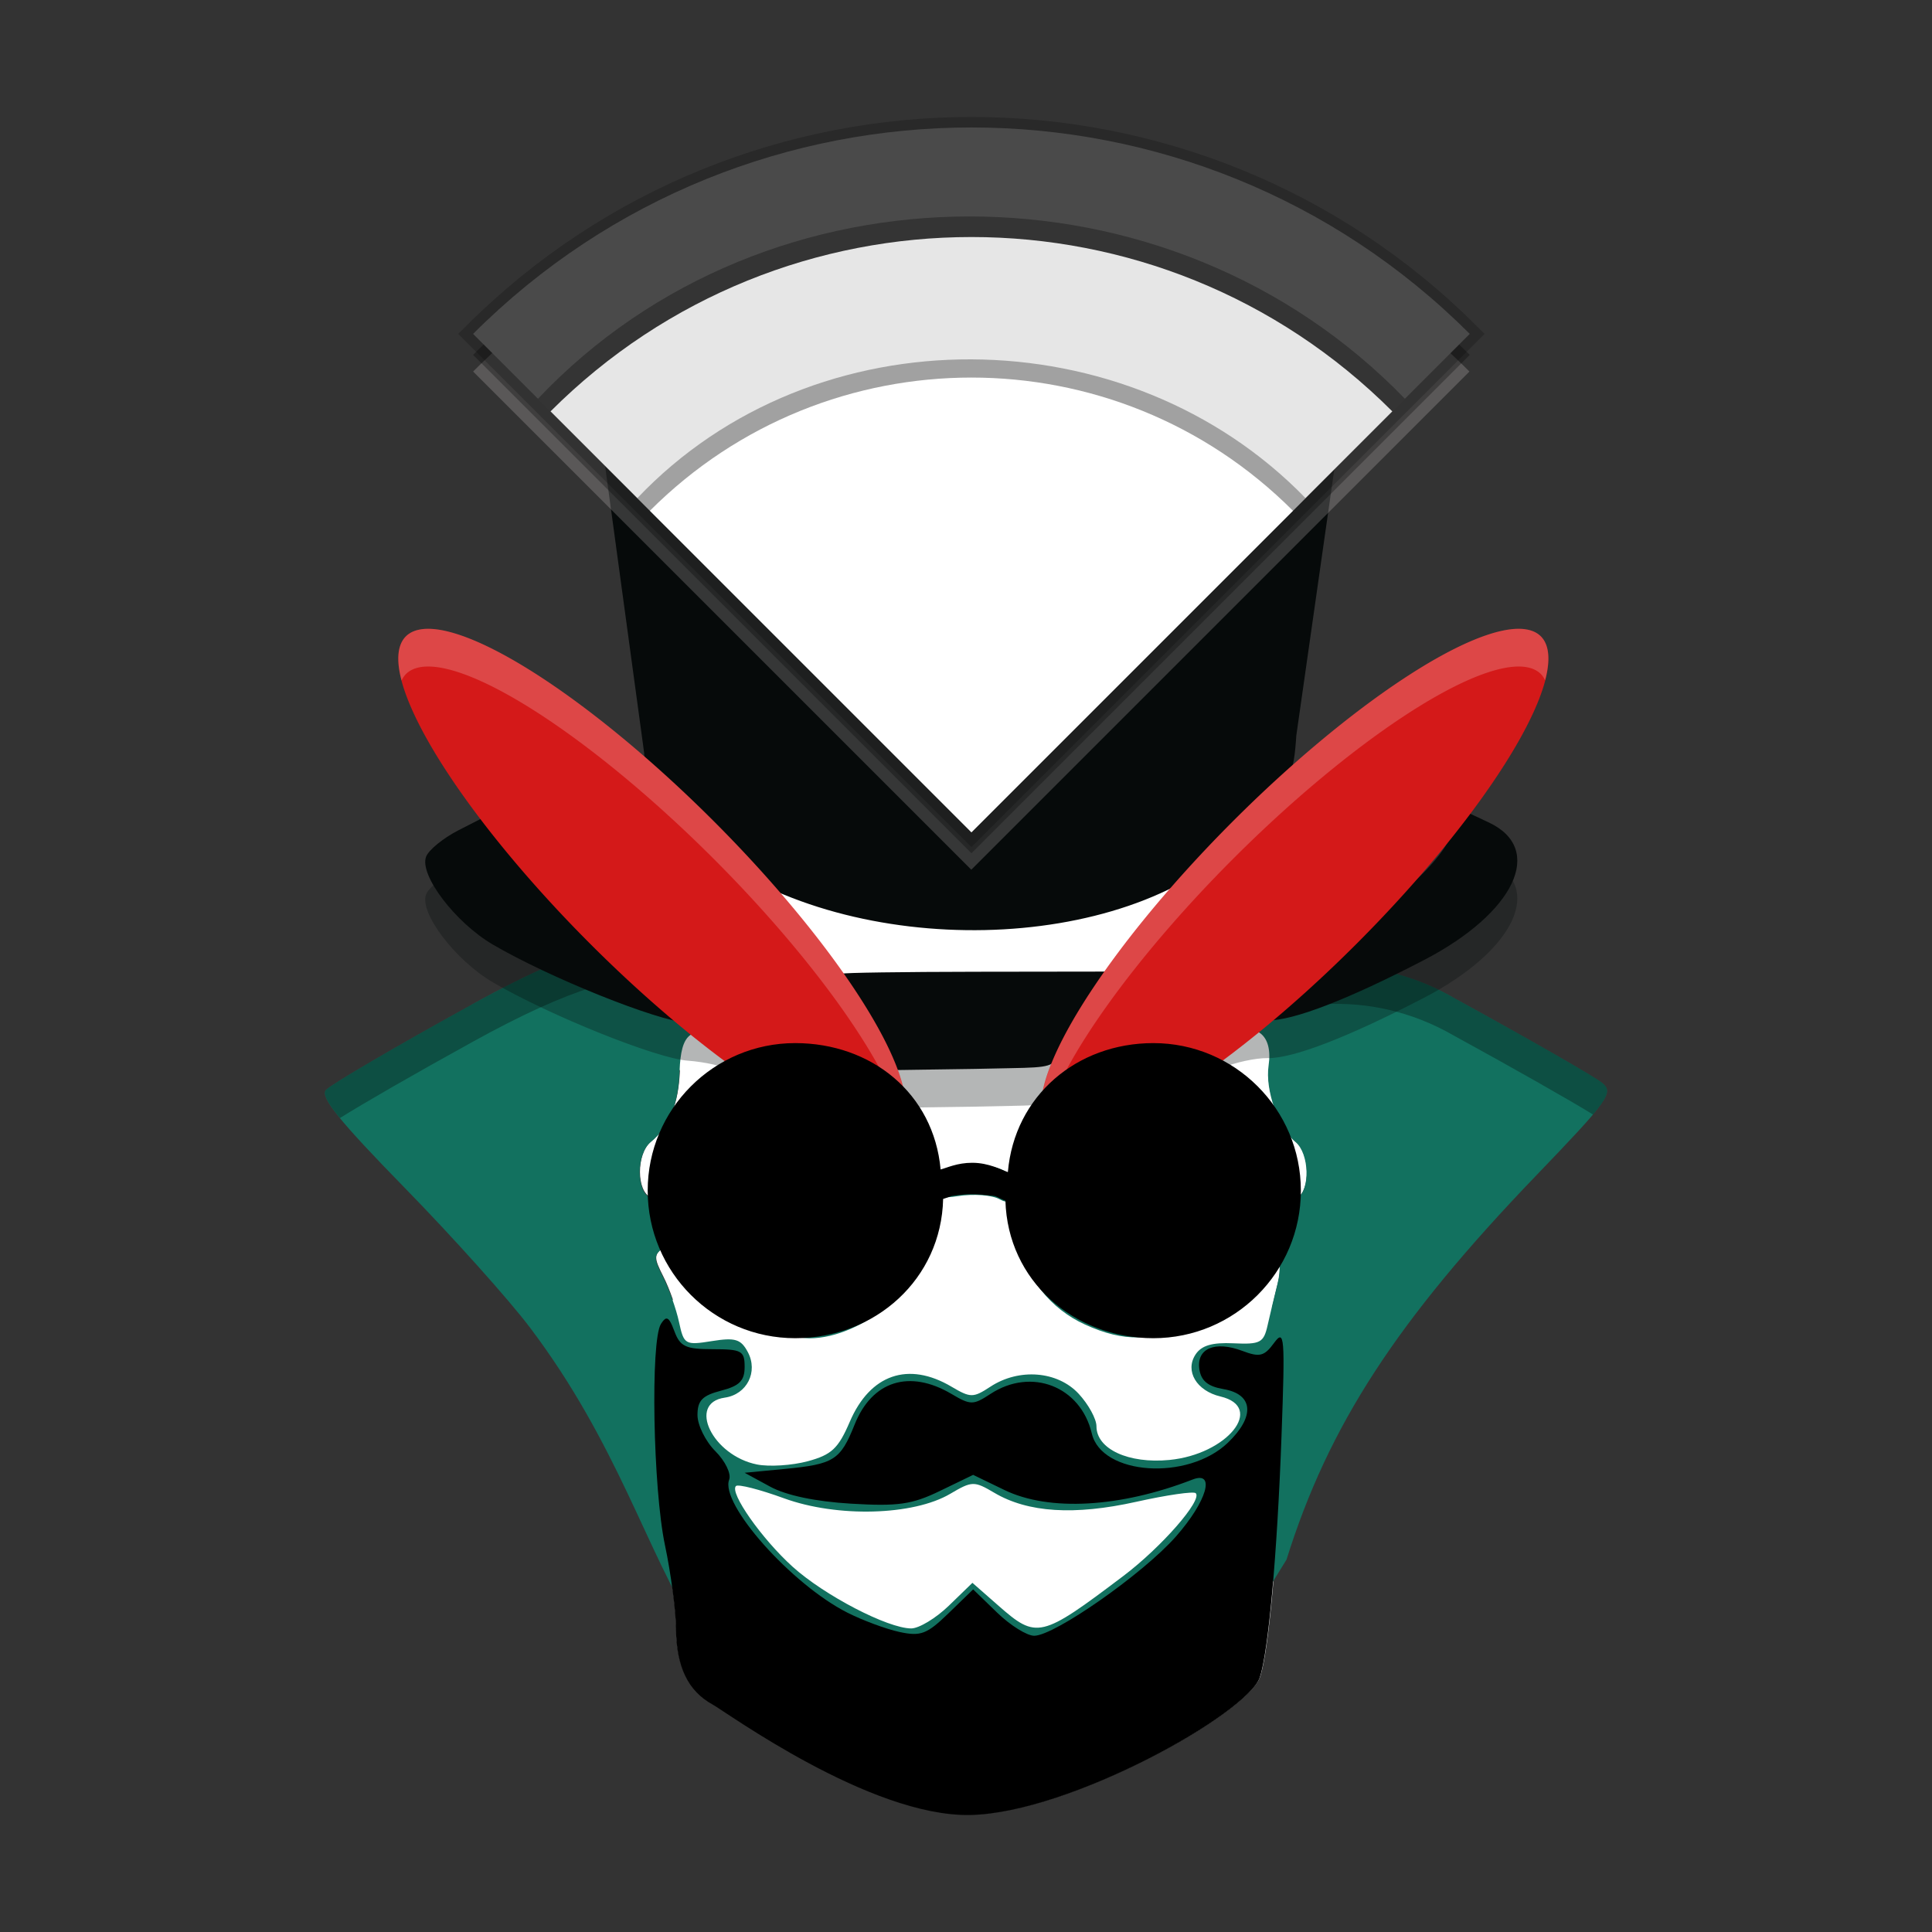
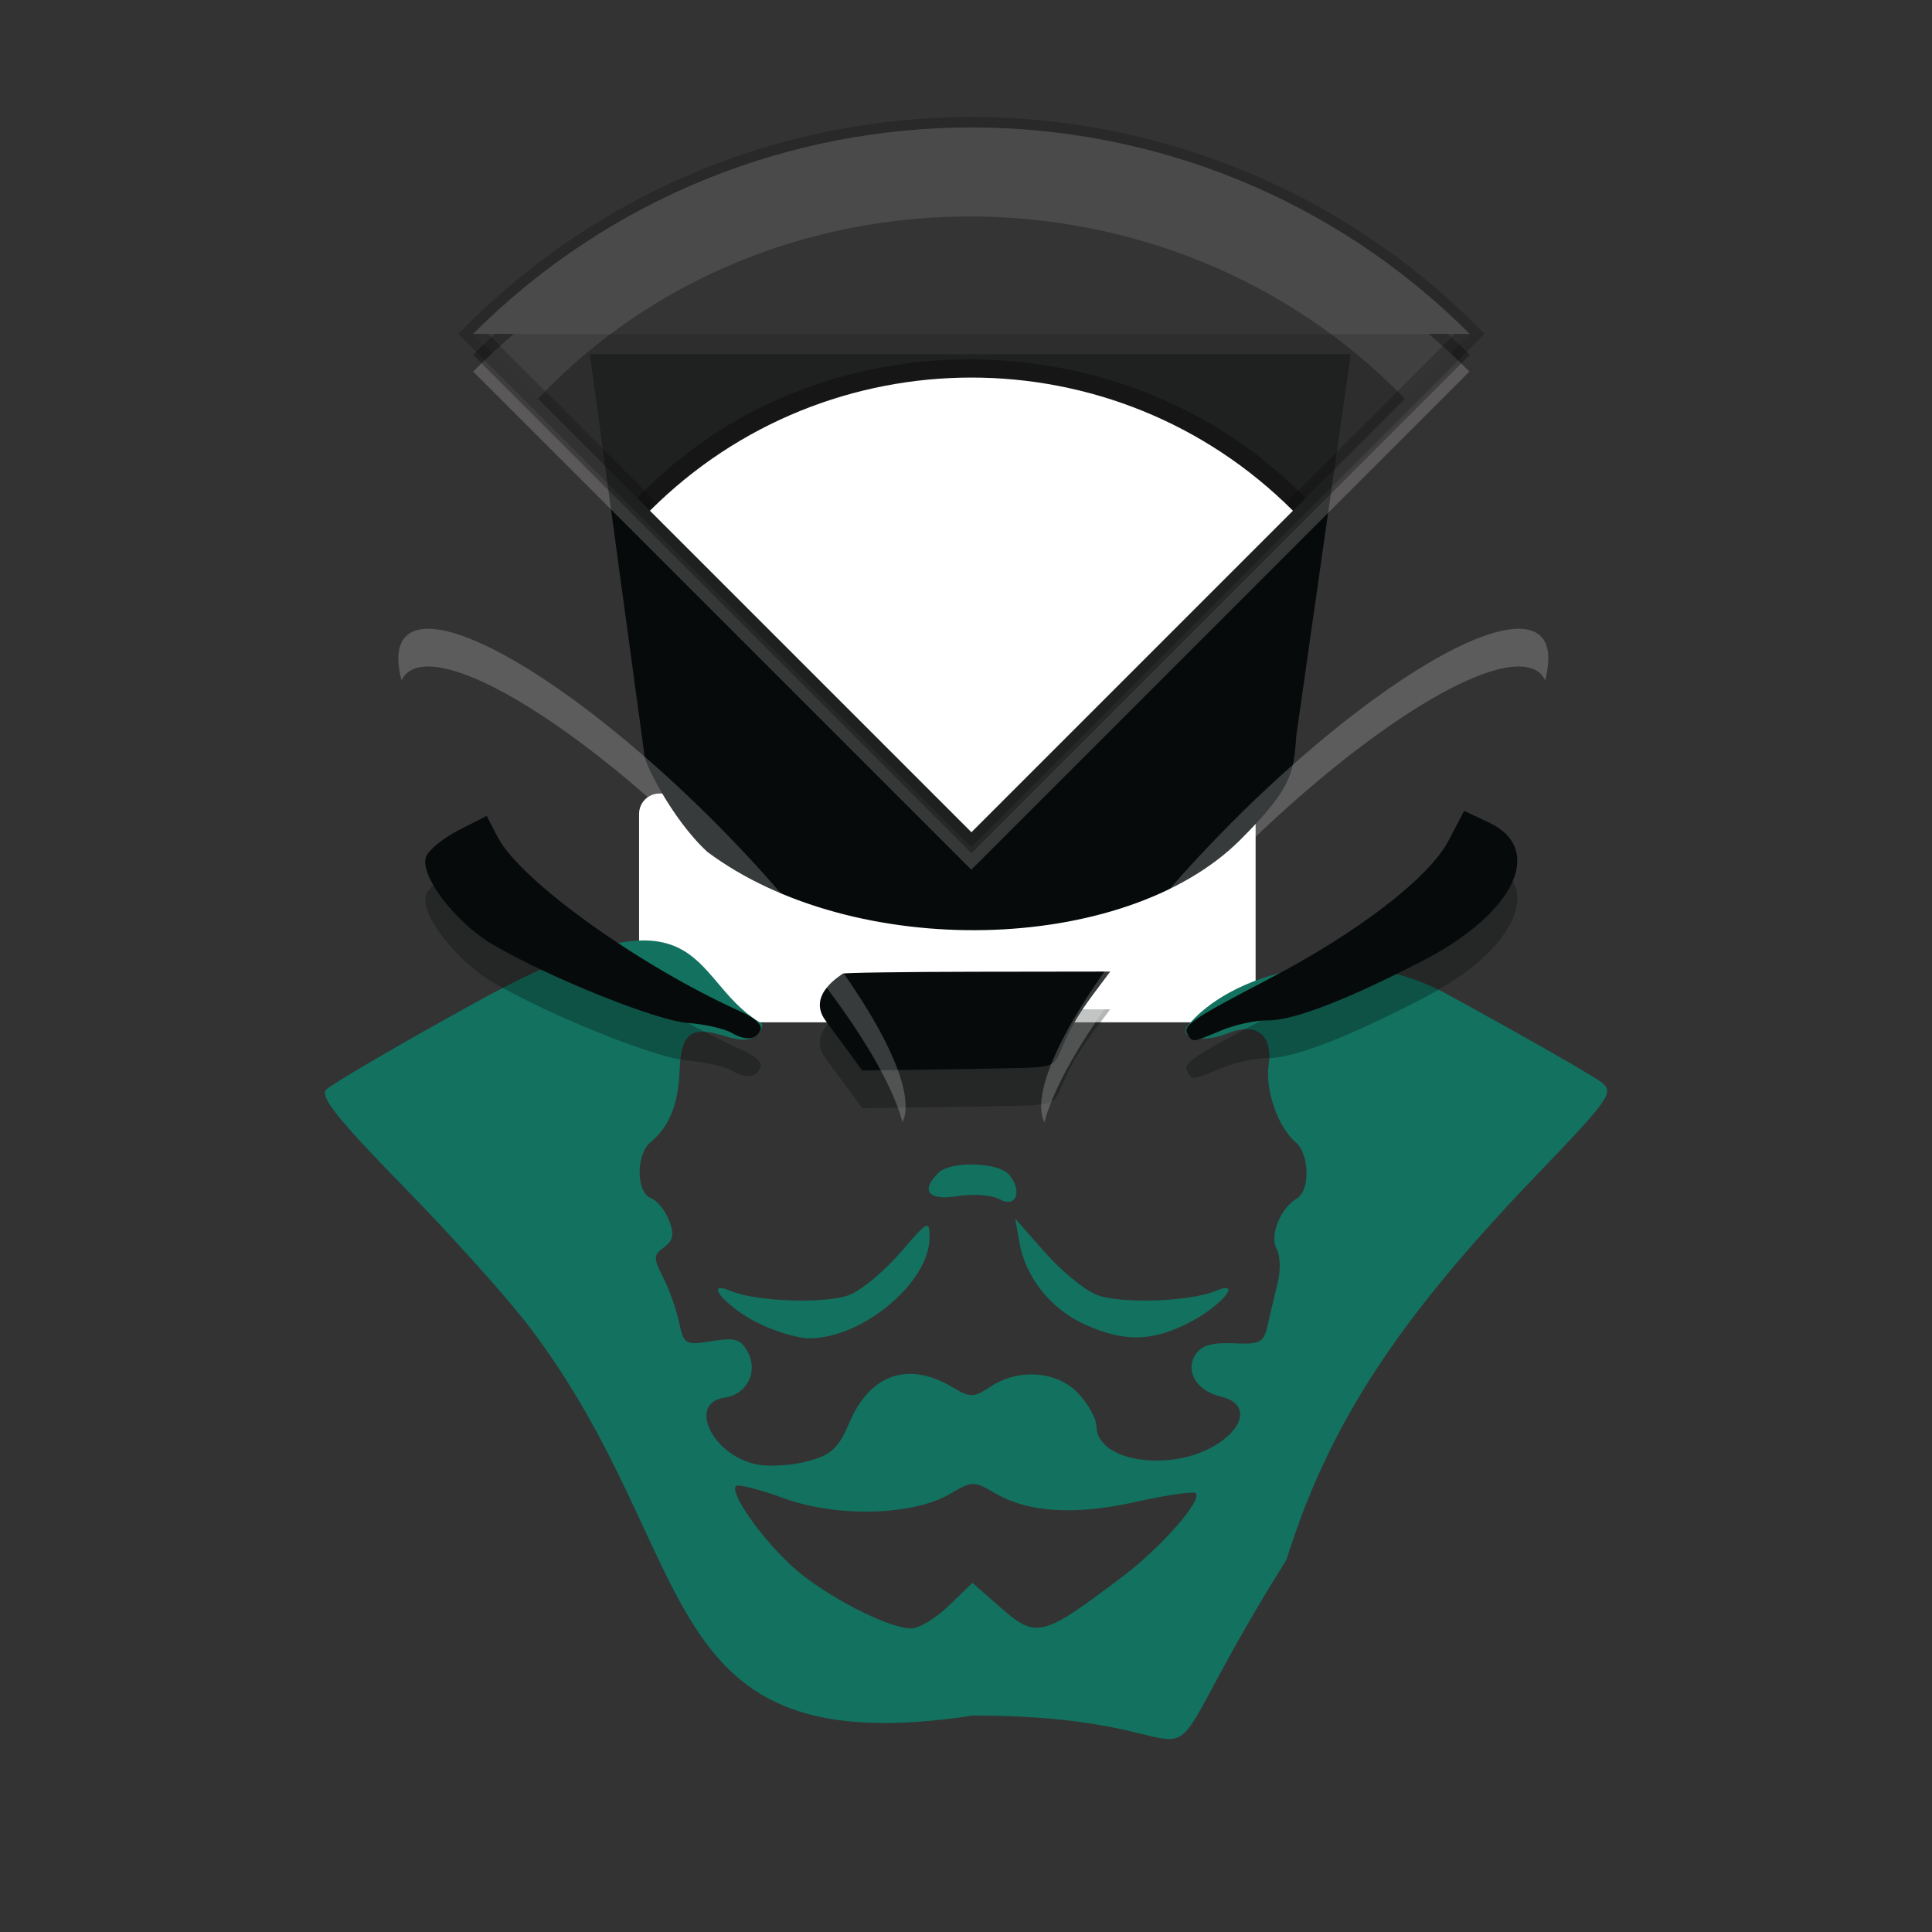
<svg xmlns="http://www.w3.org/2000/svg" version="1.1" viewBox="0 0 512 512">
  <rect x="0" y="0" width="512" height="512" fill="#333333" stroke="none" />
  <g transform="translate(-299.24 294.62)">
    <rect x="468.6" y="-84.335" width="163.39" height="60.644" rx="5.41" ry="5.41" fill="#fff" style="paint-order:normal" />
-     <path d="m486.49-23.868c-0.273-0.009-0.546-0.004-0.82 0.02-0.73 0.065-1.46 0.253-2.18 0.591-2.881 1.353-4.027 4.279-4.472 7.308-0.216 1.468-0.324 2.758 0.053 4.241 0.071 0.279 0.197 0.575 0.346 0.873-0.347 8.769-2.748 14.658-7.649 18.726-3.93 3.262-3.901 13.317 0.042 14.831 1.667 0.64 3.847 3.315 4.847 5.945 1.405 3.696 1.105 5.304-1.332 7.086-2.843 2.079-2.872 2.858-0.276 7.934 0.82 1.604 1.718 3.808 2.504 6.041-0.771 1.623-1.411 3.305-1.915 5.03-0.343 0.184-0.713 0.628-1.16 1.335-2.808 4.44-2.095 43.677 1.065 58.593 1.568 7.402 2.88 17.349 2.918 22.108 0.08 10.124 3.174 16.561 9.682 20.134 3.603 1.978 41.756 29.806 68.301 29.295 26.544-0.511 73.597-26.985 76.75-36.482 2.282-6.875 4.612-32.799 5.742-63.893 0.773-21.268 0.824-26.741-0.617-26.138-0.06-2.755-0.726-5.464-1.949-7.934 0.548-2.314 1.065-4.577 1.546-6.486 0.824-3.273 0.704-7.372-0.268-9.108-1.946-3.478 1.007-10.8 5.404-13.397 3.548-2.095 3.292-11.838-0.391-14.895-3.864-3.207-6.964-10.829-7.263-17.027 0.254-0.742 0.307-1.299 0.349-1.856 0.088-1.18 0.056-2.429 0.056-4.098 0-1.727-0.153-3.262-0.665-4.74-0.512-1.478-1.539-3.019-3.151-3.858-41.924-11.233-109.2-9.902-145.5-0.177z" color="#000000" color-rendering="auto" dominant-baseline="auto" fill="#fff" image-rendering="auto" shape-rendering="auto" solid-color="#000000" style="font-feature-settings:normal;font-variant-alternates:normal;font-variant-caps:normal;font-variant-ligatures:normal;font-variant-numeric:normal;font-variant-position:normal;isolation:auto;mix-blend-mode:normal;shape-padding:0;text-decoration-color:#000000;text-decoration-line:none;text-decoration-style:solid;text-indent:0;text-orientation:mixed;text-transform:none;white-space:normal" />
    <g stroke-width="1.923">
      <path d="m424.26-28.393c-20.136 11.103-37.535 21.289-38.662 22.637-1.554 1.859 3.505 8.133 20.925 25.955 12.636 12.927 27.548 29.559 33.136 36.961 46.67 61.706 30.999 116.01 117.43 102.86 76.494-9e-3 38.583 29.893 83.092-41.335 11.104-35.493 29.179-63.309 66.104-101.72 19.292-20.068 20.662-21.979 17.593-24.583-1.83-1.553-19.548-11.71-39.375-22.57-28.647-16.54-60.033-5.789-70.726 7.674-1.955 3.163 4.683 4.278 10.679 1.794 7.707-3.192 12.182 0.271 10.975 8.494-0.951 6.482 2.568 16.473 7.142 20.269 3.683 3.057 3.939 12.8 0.391 14.895-4.397 2.597-7.351 9.919-5.404 13.397 0.972 1.736 1.092 5.835 0.268 9.108-0.824 3.273-2.018 8.275-2.653 11.119-1.043 4.667-1.924 5.135-9.052 4.807-5.691-0.262-8.506 0.575-10.077 2.999-2.83 4.368 0.294 9.602 6.624 11.096 11.902 2.81 1.812 15.344-13.538 16.819-10.834 1.041-19.32-2.883-19.32-8.933 0-1.936-2.121-5.809-4.715-8.607-5.592-6.034-15.795-6.855-23.386-1.881-4.569 2.994-5.253 2.994-10.322 0-11.454-6.766-21.56-3.27-26.958 9.322-3.03 7.068-4.811 8.736-11.15 10.443-4.149 1.117-10.195 1.502-13.437 0.853-11.816-2.363-18.531-16.284-8.542-17.709 5.889-0.84 8.921-6.844 6.109-12.099-1.832-3.422-3.33-3.878-9.527-2.887-7.075 1.131-7.405 0.94-8.7-5.069-0.74-3.436-2.641-8.781-4.224-11.876-2.595-5.076-2.567-5.855 0.276-7.934 2.437-1.782 2.737-3.389 1.332-7.086-1-2.63-3.18-5.306-4.847-5.945-3.944-1.513-3.972-11.569-0.042-14.831 4.924-4.087 7.328-10.007 7.657-18.847 0.372-9.984 2.932-12.02 11.713-9.325 5.022 1.541 7.128 1.428 8.928-0.482 1.58-1.676 1.684-2.753 0.313-3.264-19.179-11.912-13.333-39.257-76.034-4.523zm131.71 42.374c-3.425 0.092-6.658 0.82-8.066 2.228-4.826 4.826-2.657 7.409 5.173 6.156 4.115-0.658 9.091-0.286 11.057 0.825 4.38 2.478 6.172-2.115 2.535-6.497-1.574-1.897-6.296-2.83-10.699-2.712zm12.304 14.341 1.143 6.41c1.651 9.258 8.279 17.543 17.326 21.652 10.502 4.77 18.059 4.567 28.112-0.749 8.408-4.446 13.809-11.233 6.466-8.125-6.802 2.878-25.584 3.453-31.588 0.966-3.212-1.331-9.355-6.408-13.651-11.285zm-23.465 1.893c-0.888 0.117-2.787 2.25-6.838 6.976-4.181 4.877-10.227 9.954-13.439 11.285-6.003 2.487-24.786 1.913-31.588-0.966-7.343-3.107-1.944 3.679 6.463 8.125 4.588 2.426 11.052 4.41 14.363 4.41 14.105 0 31.842-14.897 31.813-26.718-6e-3 -2.074-0.084-3.203-0.774-3.112zm12.259 68.439c1.527-0.034 3.004 0.751 5.675 2.329 8.908 5.262 21.197 6.043 37.612 2.391 8.12-1.807 15.215-2.834 15.766-2.284 1.829 1.829-9.104 14.325-19.216 21.964-21.82 16.485-22.93 16.748-33.072 7.843l-6.894-6.052-6.241 6.052c-3.434 3.328-7.933 6.043-9.998 6.032-6.223-0.031-23.01-8.762-31.376-16.32-8.208-7.415-16.812-19.653-15.053-21.412 0.562-0.562 6.285 0.896 12.718 3.241 14.115 5.147 34.281 4.601 44.092-1.194 2.882-1.702 4.46-2.557 5.987-2.591z" fill="#12715f" />
      <path d="m687.25-69.734-4.123 7.886c-5.149 9.844-23.956 24.313-47.739 36.724-20.423 10.658-22.84 12.311-21.401 14.639 1.342 2.172 1.092 2.2 8.899-1.062 3.64-1.521 9.153-2.717 12.251-2.659 6.705 0.126 21.327-5.514 41.504-16.005 24.105-12.534 32.069-29.429 17.171-36.437zm-259.04 1.329-7.398 3.777c-4.069 2.076-7.963 5.242-8.652 7.038-1.856 4.835 7.726 17.449 17.689 23.288 14.959 8.766 43.381 20.188 51.704 20.779 4.428 0.314 9.619 1.484 11.536 2.597 3.913 2.272 6.77 1.899 7.739-1.008 0.358-1.073-1.751-3.022-4.686-4.332-27.171-12.116-59.04-34.94-65.073-46.607zm165.25 41.261-35.466 0.048c-19.506 0.027-35.468 0.259-35.468 0.515-7.2e-4 0.256-9.563 5.398-4.578 12.327l9.803 13.337 29.829-0.434c31.013-0.795 15.317 1.724 31.174-19.497z" fill="#060a0a" opacity=".3" />
-       <path transform="translate(299.24 -294.62)" d="m170.41 249.23c-9.171 0.045-22.849 4.51-45.383 16.992-20.136 11.103-37.535 21.291-38.662 22.639-0.802 0.959 0.208 3.138 3.721 7.432 6.326-3.96 19.864-11.757 34.941-20.07 54.099-29.968 57.178-13.727 69.32-1.055 3.253 0.738 4.941 0.39 6.4-1.158 1.58-1.676 1.684-2.753 0.312-3.264-12.286-7.631-14.303-21.596-30.65-21.516zm182.71 6.809c-17.129 0.295-31.893 7.65-38.576 16.064-1.737 2.811 3.31 3.998 8.664 2.486 14.418-9.141 39.112-13.409 62.061-0.16 16.369 8.966 31.15 17.372 36.891 20.934 4.555-5.412 4.365-6.768 2.484-8.363-1.83-1.553-19.548-11.711-39.375-22.57-10.743-6.202-21.871-8.568-32.148-8.391z" opacity=".3" />
      <path d="m469.98-94.86c-0.504 1.315 7.002 17.017 16.684 25.971 38.696 28.922 110.44 27.421 141.15-3.047 13.76-13.76 14.276-17.74 14.963-27.774l14.419-101.04h-201.63zm217.27 15.126-4.123 7.886c-5.149 9.844-23.956 24.313-47.739 36.724-20.423 10.658-22.84 12.311-21.401 14.639 1.342 2.172 1.092 2.2 8.899-1.062 3.64-1.521 9.153-2.717 12.251-2.659 6.705 0.126 21.327-5.514 41.504-16.005 24.105-12.534 32.069-29.429 17.171-36.437zm-259.04 1.329-7.398 3.777c-4.069 2.076-7.963 5.242-8.652 7.038-1.856 4.835 7.726 17.449 17.689 23.288 14.959 8.766 43.381 20.188 51.704 20.779 4.428 0.314 9.619 1.484 11.536 2.597 3.913 2.272 6.77 1.899 7.739-1.008 0.358-1.073-1.751-3.022-4.686-4.332-27.171-12.116-59.04-34.94-65.073-46.607zm165.25 41.261-35.466 0.048c-19.506 0.027-35.468 0.259-35.468 0.515-7.2e-4 0.256-9.563 5.398-4.578 12.327l9.803 13.337 29.829-0.434c31.013-0.795 15.317 1.724 31.174-19.497z" fill="#060a0a" />
    </g>
    <path d="m556.64-250.85c-47.782 0-95.567 18.229-132.02 54.686l20.521 20.52-4e-3 4e-3 26.328 26.326 85.176 85.176v0.002h2e-3l85.178-85.178c-6.5e-4 -6.6e-4 -1e-3 -1e-3 -2e-3 -2e-3l26.324-26.324c-9.9e-4 -9.8e-4 -3e-3 -9.7e-4 -4e-3 -2e-3l20.521-20.521c-36.454-36.457-84.235-54.686-132.02-54.686z" fill="#f5ebeb" opacity=".2" stroke-width=".742" />
-     <path d="m411.33-127.91a92.257 23.064 45 0 0-4.54 1.94 92.257 23.064 45 0 0 48.927 81.543 92.257 23.064 45 0 0 81.543 48.927 92.257 23.064 45 0 0-48.927-81.546 92.257 23.064 45 0 0-77.003-50.865zm291.72 0a23.064 92.257 45 0 0-77.006 50.865 23.064 92.257 45 0 0-48.925 81.546 23.064 92.257 45 0 0 81.543-48.927 23.064 92.257 45 0 0 48.927-81.543 23.064 92.257 45 0 0-4.54-1.94z" fill="#d41919" style="paint-order:normal" />
    <g transform="matrix(.742 0 0 .742 414.33 -319.06)">
      <path d="m13.863 159.69c98.297-98.297 257.67-98.297 355.96 0l-177.98 177.98z" opacity=".3" />
      <path d="m13.863 152.19c98.297-98.297 257.67-98.297 355.96 0l-177.98 177.98z" fill="#4a4a4a" opacity=".2" stroke="#000" stroke-width="7.5" />
-       <path d="m13.863 152.19c98.297-98.297 257.67-98.297 355.96 0l-177.98 177.98z" fill="#4a4a4a" />
+       <path d="m13.863 152.19c98.297-98.297 257.67-98.297 355.96 0z" fill="#4a4a4a" />
      <path d="m37.023 175.36c81.983-86.649 225.49-86.981 309.64 0l-154.82 154.82z" opacity=".3" />
-       <path d="m41.523 179.86c83.02-83.02 217.62-83.02 300.64 0l-150.32 150.32z" fill="#e6e6e6" />
      <path d="m72.516 210.85c63.418-66.8 175.24-65.376 238.66 0l-119.33 119.33z" opacity=".3" />
      <path d="m77.016 215.35c63.418-63.418 166.24-63.418 229.66 0l-114.83 114.83z" fill="#fff" />
    </g>
    <path transform="translate(299.24 -294.62)" d="m114.3 166.66a92.257 23.064 45 0 0-2.199 0.045 92.257 23.064 45 0 0-4.539 1.941 92.257 23.064 45 0 0-1.137 11.705 92.257 23.064 45 0 1 1.137-1.705 92.257 23.064 45 0 1 4.539-1.941 92.257 23.064 45 0 1 77.004 50.865 92.257 23.064 45 0 1 50.062 69.84 92.257 23.064 45 0 0-50.062-79.84 92.257 23.064 45 0 0-74.805-50.91zm289.52 0.045a23.064 92.257 45 0 0-77.006 50.865 23.064 92.257 45 0 0-50.031 79.893 23.064 92.257 45 0 1 50.031-69.893 23.064 92.257 45 0 1 77.006-50.865 23.064 92.257 45 0 1 4.541 1.941 23.064 92.257 45 0 1 1.103 1.648 23.064 92.257 45 0 0-1.103-11.648 23.064 92.257 45 0 0-4.541-1.941z" fill="#fff" opacity=".2" style="paint-order:normal" />
-     <path d="m509.99-18.189c-21.597-4.03e-4 -39.105 17.507-39.104 39.104 1e-3 21.596 17.508 39.102 39.104 39.101 21.233-0.018 38.702-15.675 39.189-36.902 0.653-0.212 1.276-0.412 2.2-0.76 4.112-0.664 6.704-0.611 11.511 0 1.174 0.443 2.051 1.005 2.797 1.227 0.597 21.149 18.038 36.424 39.195 36.436 21.595-0.001 39.1-17.507 39.101-39.101 3.9e-4 -21.596-17.506-39.103-39.101-39.104-20.288 0.012-36.807 13.972-38.547 34.186-1.657-0.57-5.008-2.469-9.461-2.469-3.966 0-6.67 1.334-8.362 1.77-1.825-20.134-18.306-33.471-38.522-33.487zm-34.207 73.004c-0.406 0.072-0.84 0.564-1.388 1.431-2.808 4.44-2.098 43.677 1.062 58.593 1.568 7.402 2.883 17.352 2.921 22.111 0.08 10.124 3.174 16.558 9.682 20.131 3.603 1.978 41.753 29.806 68.298 29.295 26.544-0.511 73.6-26.985 76.752-36.482 2.282-6.875 4.612-32.799 5.742-63.893 0.966-26.571 0.809-28.513-1.983-24.716-2.602 3.538-3.792 3.832-8.415 2.087-7.231-2.729-12.153-0.642-11.375 4.824 0.441 3.1 2.248 4.601 6.385 5.309 7.955 1.36 8.445 7.248 1.183 14.205-10.63 10.184-33.454 8.644-36.065-2.433-2.949-12.509-16.003-17.604-26.865-10.488-4.569 2.994-5.253 2.994-10.322 0-11.151-6.587-21.04-3.465-25.67 8.108-3.78 9.448-5.455 10.511-18.576 11.769l-10.575 1.014 6.728 3.656c4.304 2.339 12.05 3.971 21.491 4.531 12.455 0.739 16.132 0.211 23.55-3.38l8.793-4.255 8.297 4.016c11.823 5.723 30.631 4.676 49.862-2.78 6.165-2.39 3.775 5.788-4.407 15.084-8.673 9.853-32.184 26.321-37.578 26.321-1.922 0-6.348-2.765-9.835-6.145l-6.34-6.145-6.539 6.34c-5.709 5.533-7.359 6.162-12.977 4.948-3.54-0.765-9.769-3.076-13.839-5.137-14.816-7.502-33.764-28.822-31.306-35.226 0.6-1.562-1.029-4.924-3.658-7.553-2.606-2.606-4.737-6.917-4.737-9.578 0-3.845 1.281-5.171 6.247-6.458 4.897-1.269 6.249-2.632 6.249-6.303 0-4.251-0.78-4.686-8.421-4.686-7.2 0-8.676-0.689-10.192-4.76-0.903-2.424-1.5-3.474-2.177-3.354z" stroke-width="1.923" />
  </g>
</svg>